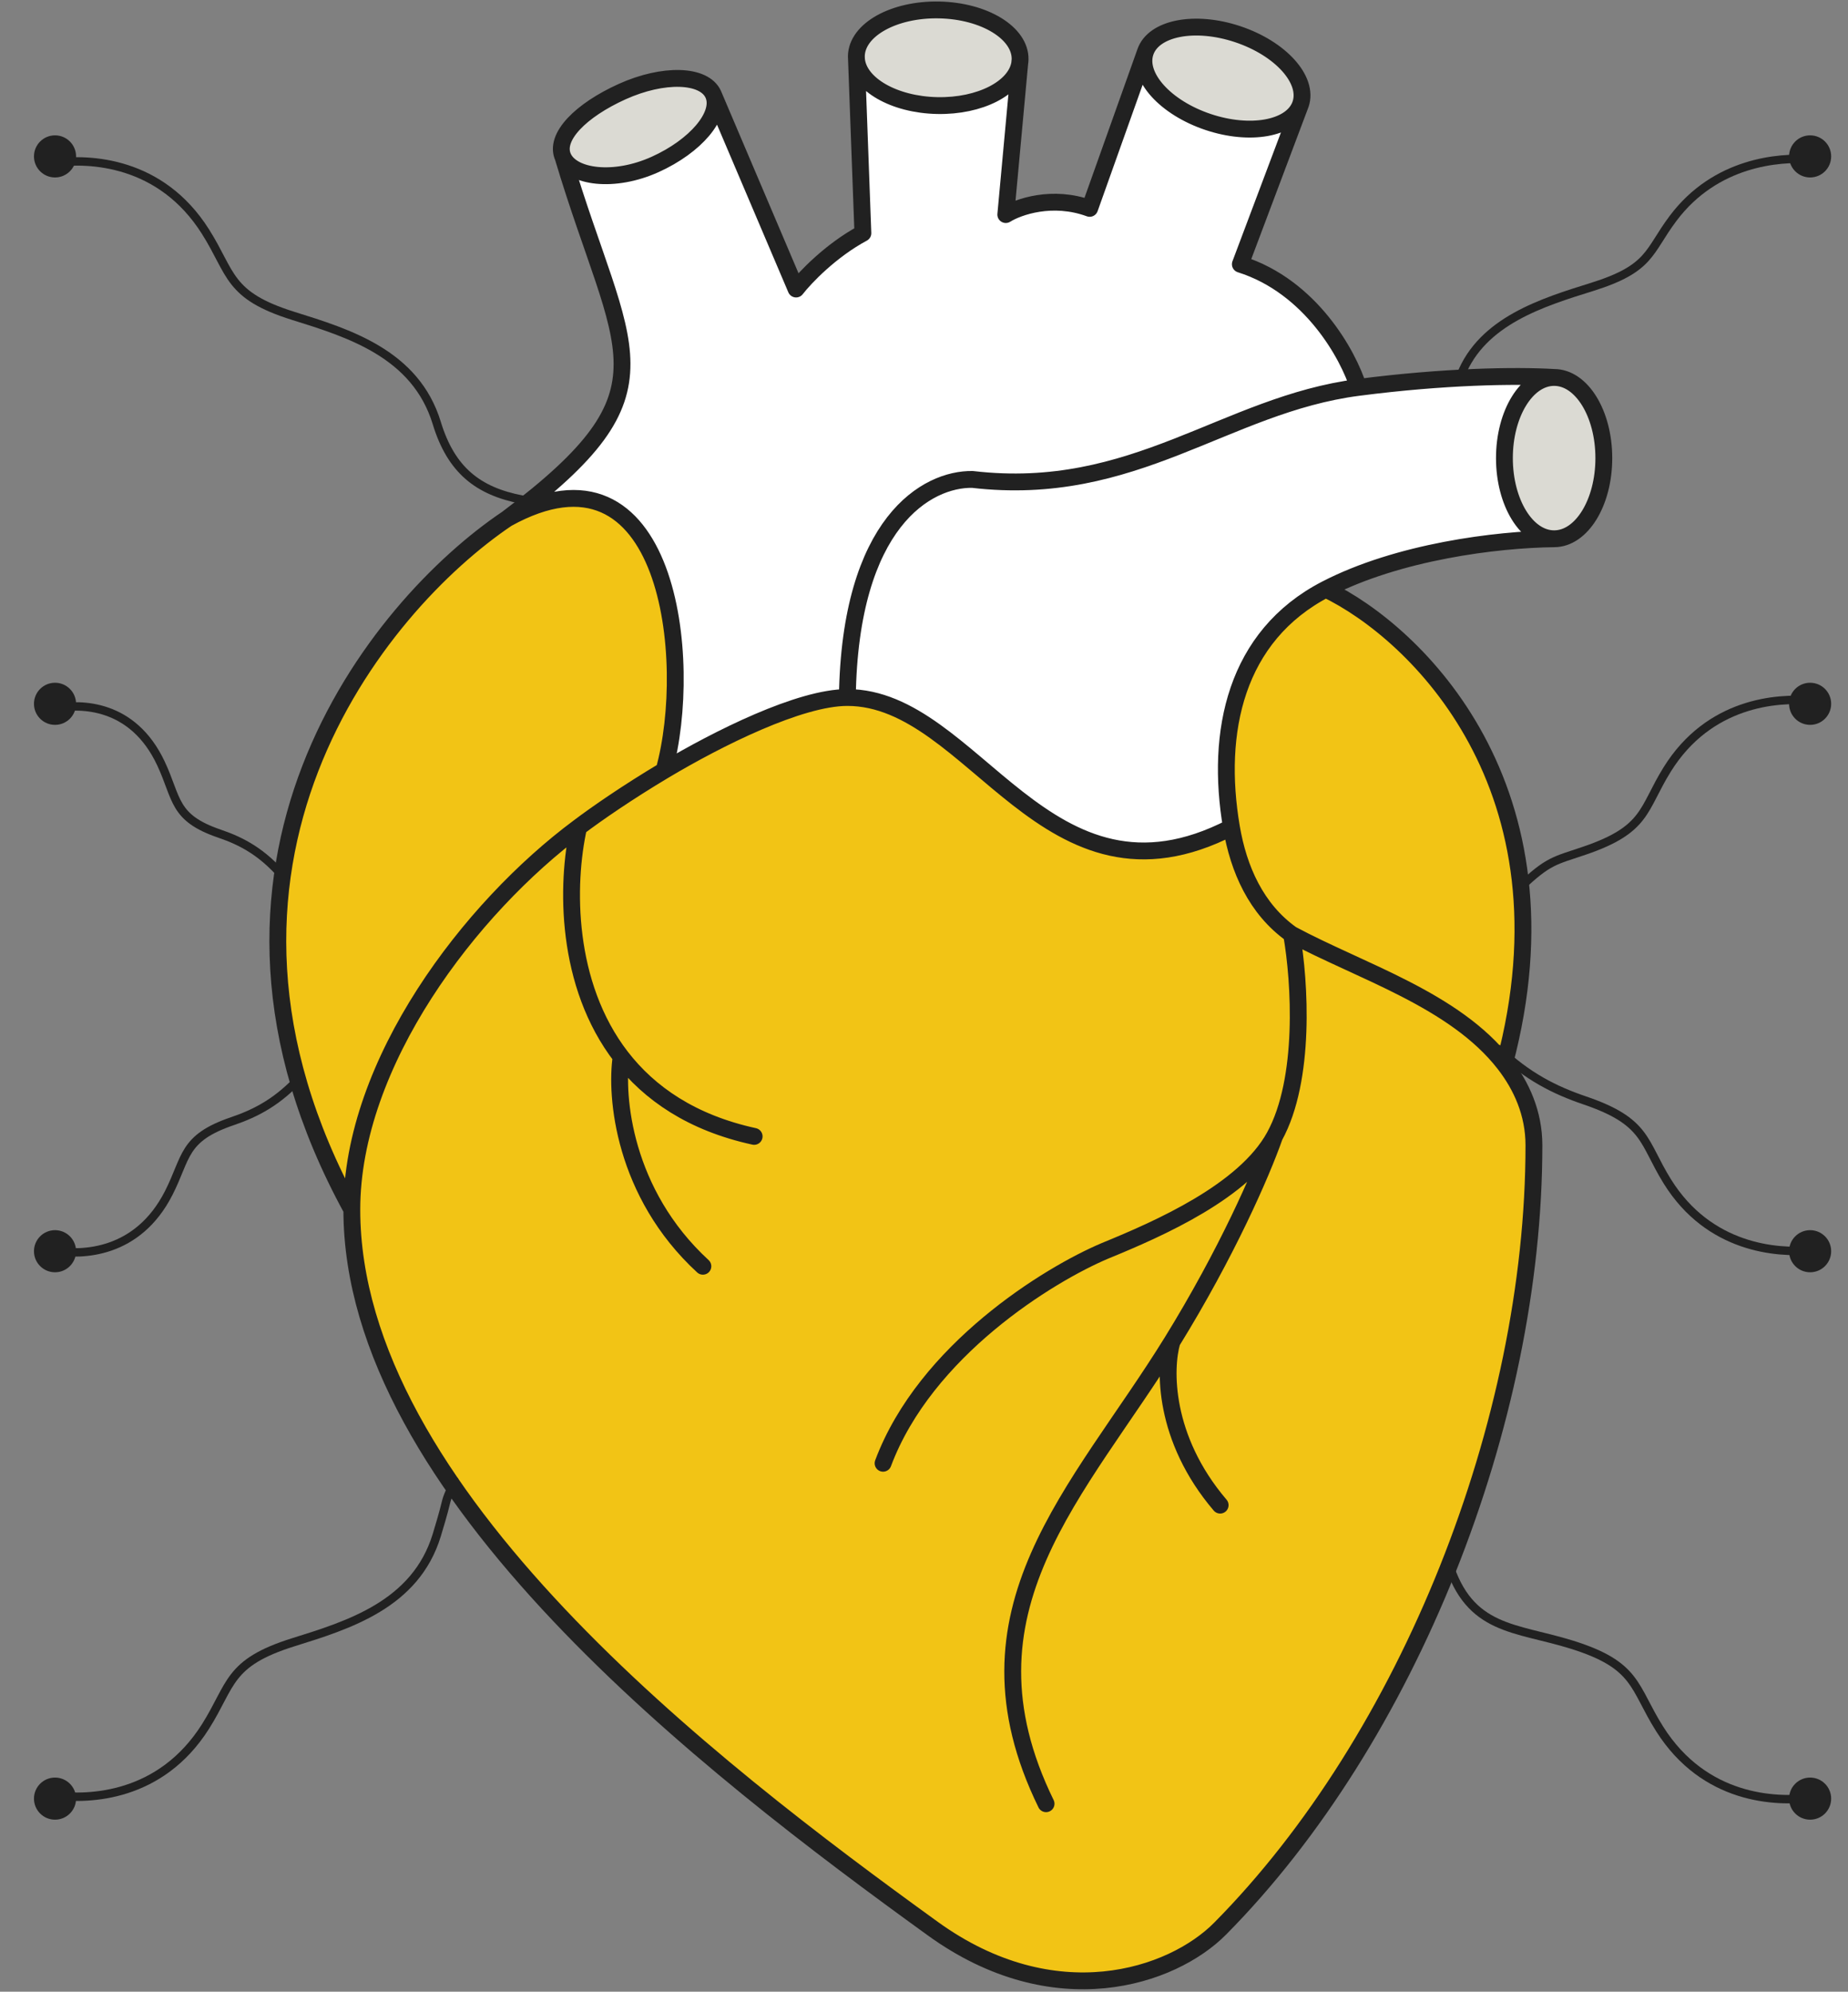
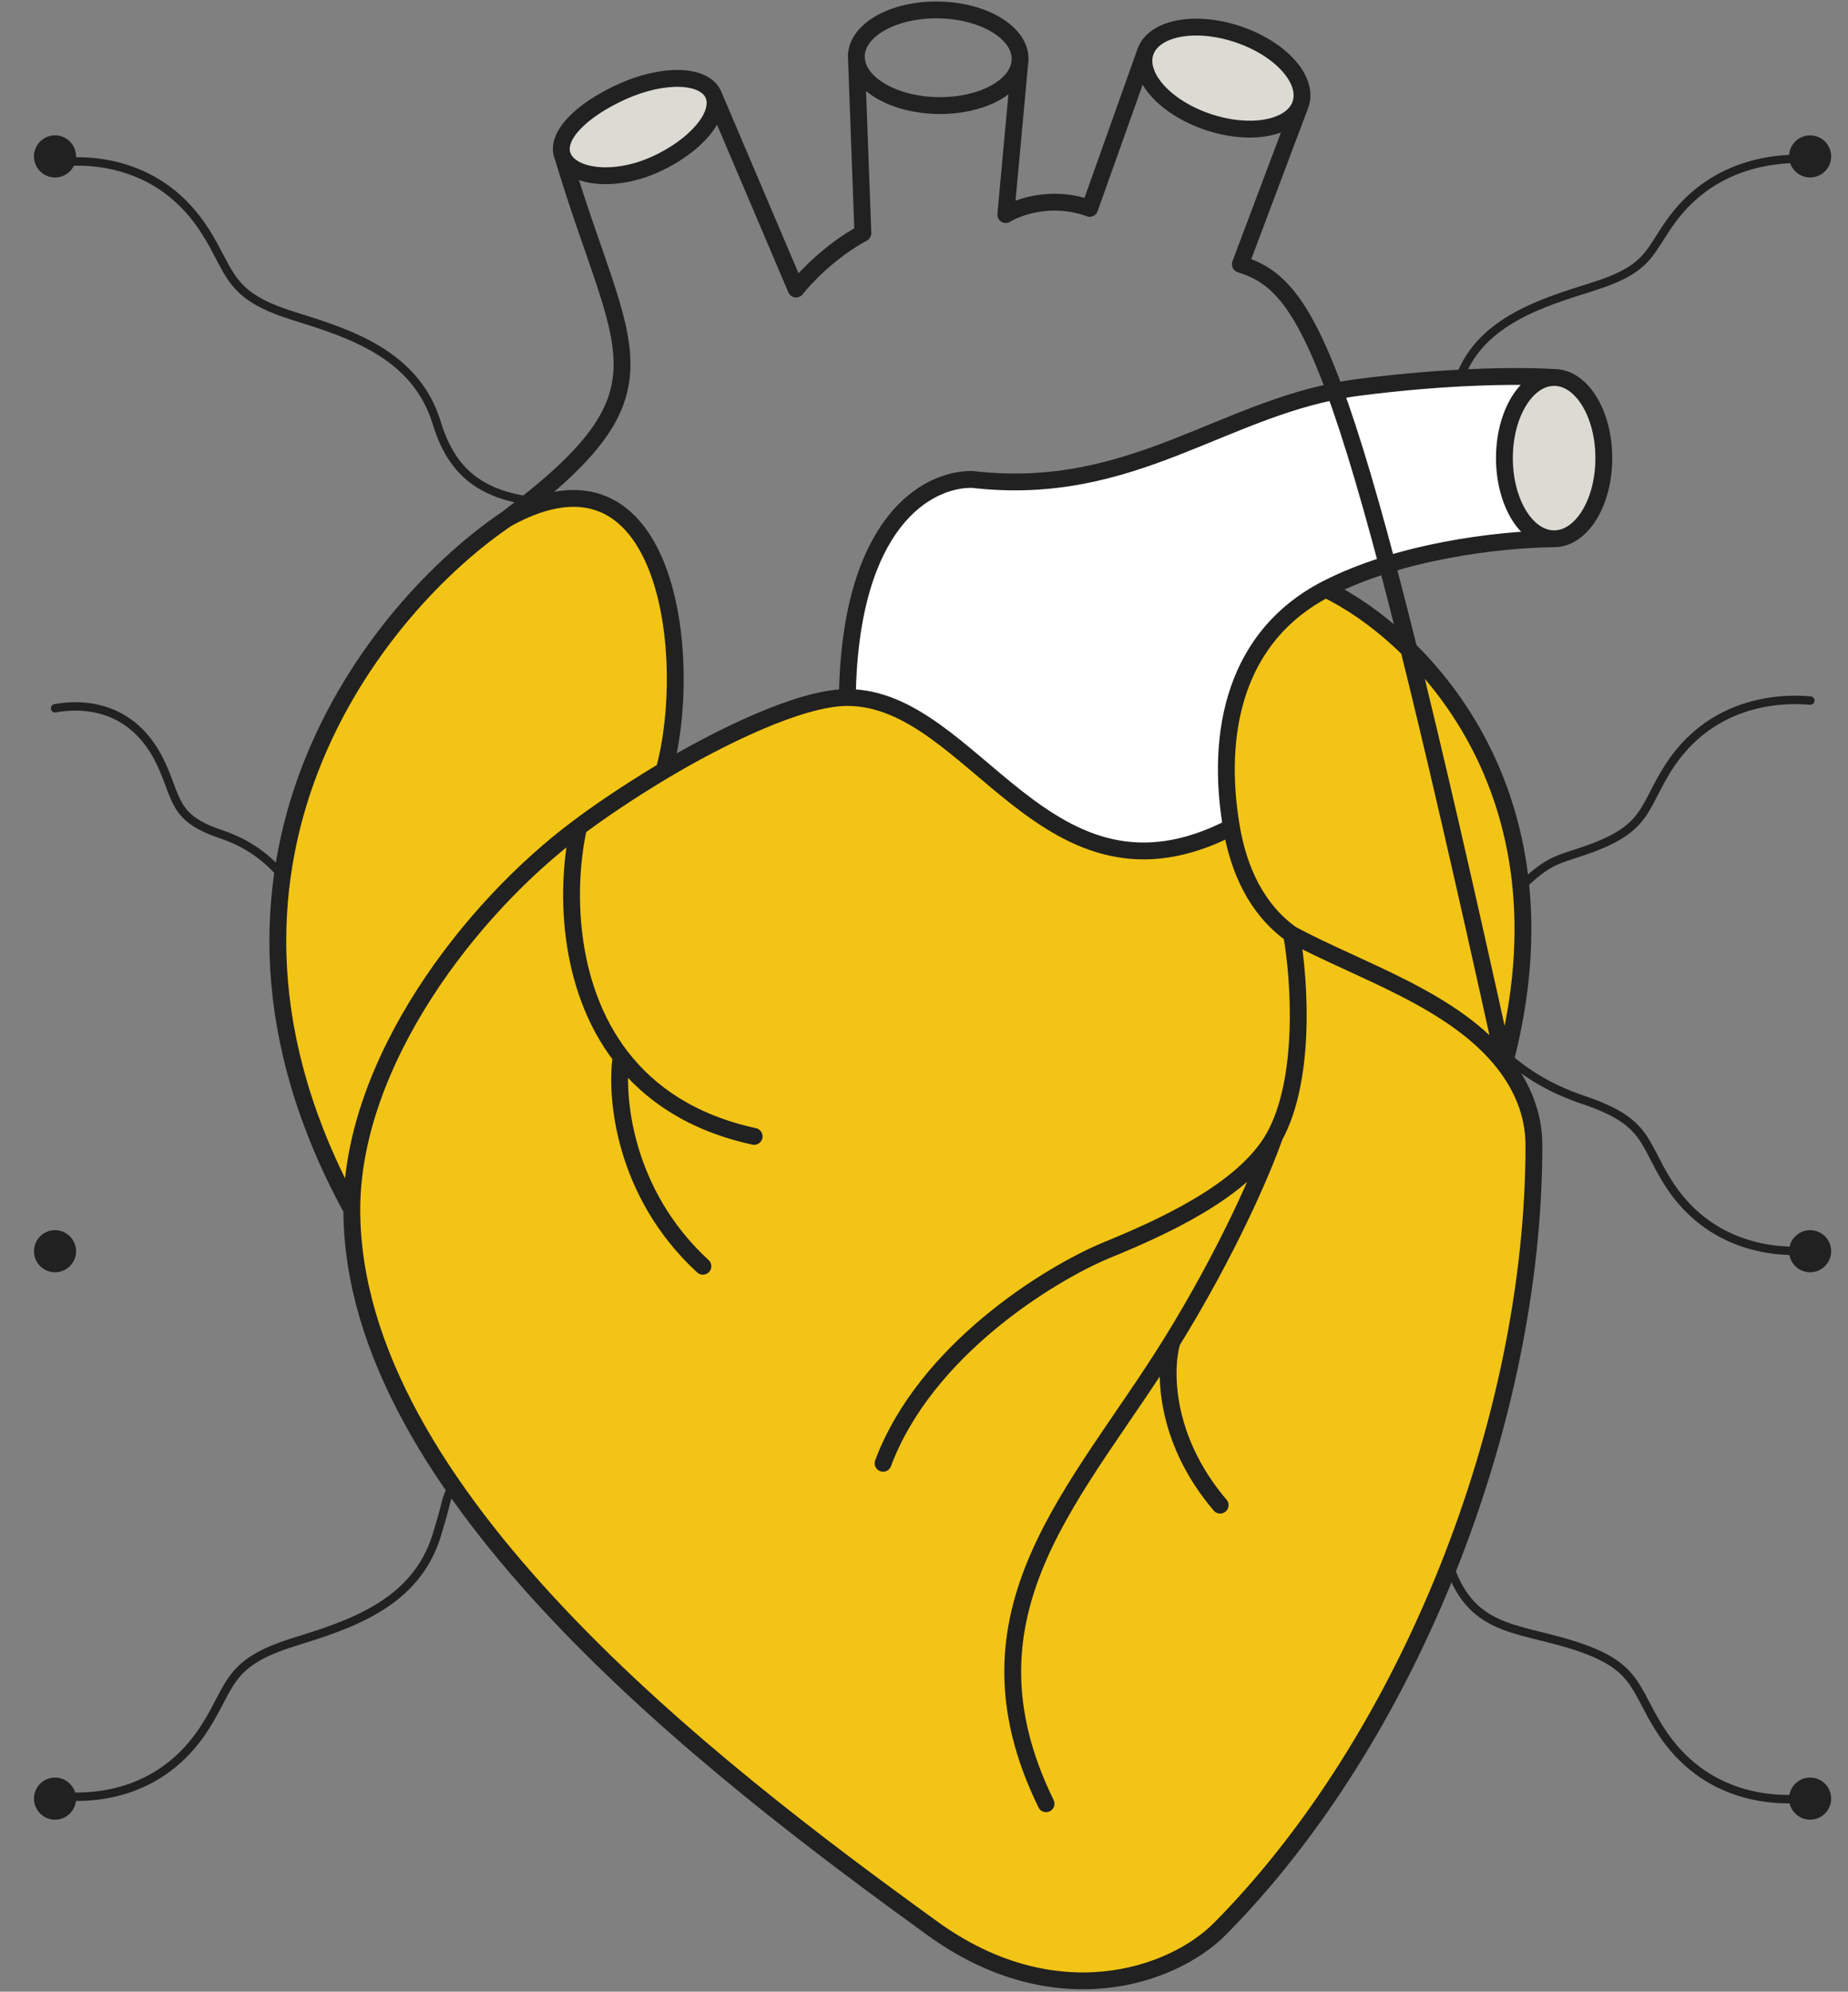
<svg xmlns="http://www.w3.org/2000/svg" width="439" height="473" viewBox="0 0 439 473" fill="none">
  <rect x="0" y="0" width="439" height="473" fill="#808080" stroke="none" />
  <path d="M380.996 108.793C380.996 119.372 375.709 127.949 369.188 127.949C362.666 127.949 357.38 119.372 357.38 108.793C357.38 98.214 362.666 89.638 369.188 89.638C375.709 89.638 380.996 98.214 380.996 108.793Z" fill="#DBDAD3" />
  <path d="M294.013 8.116C304.203 11.514 310.901 18.939 308.973 24.702C308.922 24.852 308.867 25 308.806 25.145C306.533 30.561 296.956 32.294 287.031 28.985C276.841 25.587 270.143 18.161 272.071 12.398C273.999 6.636 283.822 4.718 294.013 8.116Z" fill="#DBDAD3" />
-   <path d="M223.11 2.363C233.852 2.582 242.455 7.844 242.326 14.115C242.319 14.439 242.29 14.759 242.237 15.075C241.282 20.879 232.83 25.279 222.644 25.071C212.349 24.86 204.017 20.017 203.457 14.094C203.433 13.837 203.423 13.579 203.429 13.319C203.557 7.048 212.369 2.143 223.11 2.363Z" fill="#DBDAD3" />
  <path d="M147.796 21.756C157.585 17.336 167.274 17.624 169.438 22.4C169.468 22.467 169.497 22.534 169.524 22.602C171.429 27.384 165.285 34.693 155.633 39.051C145.844 43.471 135.926 42.104 133.762 37.328C131.598 32.552 138.007 26.176 147.796 21.756Z" fill="#DBDAD3" />
  <path d="M306.826 221.884C298.408 215.9 294.233 206.444 292.534 196.466C248.503 219.203 231.496 165.645 201.29 165.645C189.996 165.645 170.598 175.318 157.747 182.986C149.09 188.151 141.769 193.206 137.452 196.466C111.678 215.614 83.577 252.355 83.577 287.258C83.577 354.355 168.57 419.708 221.585 458.013C250.496 478.901 278.412 469.565 289.851 458.013C334.496 412.926 364.391 337.855 364.391 271.983C364.391 264.349 361.41 257.86 357.38 252.663C345.564 237.429 323.194 230.683 306.826 221.884Z" fill="#F2C415" />
  <path d="M369.188 127.949C362.666 127.949 357.38 119.372 357.38 108.793C357.38 98.214 362.666 89.638 369.188 89.638C359.847 89.089 342.999 89.375 322.693 92.001C290.996 96.099 269.496 118.355 230.996 113.855C220.295 113.692 201.88 123.897 201.29 165.645C231.496 165.645 248.503 219.203 292.534 196.466C288.676 173.814 293.478 151.047 314.944 139.926C332.125 131.026 355.474 128.106 369.188 127.949Z" fill="white" />
  <path d="M306.826 221.884C323.194 230.683 345.564 237.429 357.38 252.663C374.797 187.109 336.346 150.191 314.944 139.926C293.478 151.047 288.676 173.814 292.534 196.466C294.233 206.444 298.408 215.9 306.826 221.884Z" fill="#F2C415" />
  <path d="M137.452 196.466C141.769 193.206 149.09 188.151 157.747 182.986C164.996 156.855 158.996 101.855 120.478 123.159C89.604 143.925 39.001 205.817 83.577 287.258C83.577 252.355 111.678 215.614 137.452 196.466Z" fill="#F2C415" />
-   <path d="M189.113 68.64L169.524 22.602C171.429 27.384 165.285 34.693 155.633 39.051C145.844 43.471 135.926 42.104 133.762 37.328C147.796 84.356 161.496 92.356 120.478 123.159C158.996 101.855 164.996 156.855 157.747 182.986C170.598 175.318 189.996 165.645 201.29 165.645C201.88 123.897 220.295 113.692 230.996 113.855C269.496 118.355 290.996 96.099 322.693 92.001C320.356 84.459 311.476 68.05 294.649 62.746L308.806 25.145C306.533 30.561 296.956 32.294 287.031 28.985C276.841 25.587 270.143 18.161 272.071 12.398L258.855 49.485C249.999 46.243 241.881 49.116 238.929 50.958L242.237 15.075C241.282 20.879 232.83 25.279 222.644 25.071C212.349 24.86 204.017 20.017 203.457 14.094L204.98 55.379C197.305 59.505 191.204 65.939 189.113 68.64Z" fill="white" />
-   <path d="M169.438 22.4C167.274 17.624 157.585 17.336 147.796 21.756C138.007 26.176 131.598 32.552 133.762 37.328M169.438 22.4C169.468 22.467 169.497 22.534 169.524 22.602M169.438 22.4L169.524 22.602M203.429 13.319C203.557 7.048 212.369 2.143 223.11 2.363C233.852 2.582 242.455 7.844 242.326 14.115M203.429 13.319C203.423 13.579 203.433 13.837 203.457 14.094M203.429 13.319L203.457 14.094M242.326 14.115C242.319 14.439 242.29 14.759 242.237 15.075M242.326 14.115L242.237 15.075M272.071 12.398L258.855 49.485C249.999 46.243 241.881 49.116 238.929 50.958L242.237 15.075M272.071 12.398C270.143 18.161 276.841 25.587 287.031 28.985C296.956 32.294 306.533 30.561 308.806 25.145M272.071 12.398C273.999 6.636 283.822 4.718 294.013 8.116C304.203 11.514 310.901 18.939 308.973 24.702M369.188 127.949C375.709 127.949 380.996 119.372 380.996 108.793C380.996 98.214 375.709 89.638 369.188 89.638M369.188 127.949C362.666 127.949 357.38 119.372 357.38 108.793C357.38 98.214 362.666 89.638 369.188 89.638M369.188 127.949C355.474 128.106 332.125 131.026 314.944 139.926M369.188 89.638C359.847 89.089 342.999 89.375 322.693 92.001M306.826 221.884C298.408 215.9 294.233 206.444 292.534 196.466M306.826 221.884C308.813 233.262 310.195 256.335 302.767 269.876M306.826 221.884C323.194 230.683 345.564 237.429 357.38 252.663M137.452 196.466C134.425 210.07 134.282 233.789 147.556 250.986M137.452 196.466C141.769 193.206 149.09 188.151 157.747 182.986M137.452 196.466C111.678 215.614 83.577 252.355 83.577 287.258M292.534 196.466C288.676 173.814 293.478 151.047 314.944 139.926M292.534 196.466C248.503 219.203 231.496 165.645 201.29 165.645M209.777 347.5C219.814 320.682 249.138 302.681 262.545 297.033C275.416 291.761 295.627 282.892 302.767 269.876M302.767 269.876C299.65 278.755 291.377 297.642 278.412 318.634M248.496 428.355C225.996 382.355 256.351 354.355 278.412 318.634M278.412 318.634C276.567 324.941 276.272 341.532 289.851 357.446M179.15 269.876C164.322 266.648 154.239 259.643 147.556 250.986M147.556 250.986C146.156 260.318 148.079 283.329 166.972 300.716M201.29 165.645C201.88 123.897 220.295 113.692 230.996 113.855C269.496 118.355 290.996 96.099 322.693 92.001M201.29 165.645C189.996 165.645 170.598 175.318 157.747 182.986M157.747 182.986C164.996 156.855 158.996 101.855 120.478 123.159M120.478 123.159C89.604 143.925 39.001 205.817 83.577 287.258M120.478 123.159C161.496 92.356 147.796 84.356 133.762 37.328M83.577 287.258C83.577 354.355 168.57 419.708 221.585 458.013C250.496 478.901 278.412 469.565 289.851 458.013C334.496 412.926 364.391 337.855 364.391 271.983C364.391 264.349 361.41 257.86 357.38 252.663M322.693 92.001C320.356 84.459 311.476 68.05 294.649 62.746L308.806 25.145M308.973 24.702C308.922 24.852 308.867 25 308.806 25.145M308.973 24.702L308.806 25.145M133.762 37.328C135.926 42.104 145.844 43.471 155.633 39.051C165.285 34.693 171.429 27.384 169.524 22.602M314.944 139.926C336.346 150.191 374.797 187.109 357.38 252.663M169.524 22.602L189.113 68.64C191.204 65.939 197.305 59.505 204.98 55.379L203.457 14.094M242.237 15.075C241.282 20.879 232.83 25.279 222.644 25.071C212.349 24.86 204.017 20.017 203.457 14.094" stroke="#212121" stroke-width="4" stroke-linecap="round" stroke-linejoin="round" />
+   <path d="M169.438 22.4C167.274 17.624 157.585 17.336 147.796 21.756C138.007 26.176 131.598 32.552 133.762 37.328M169.438 22.4C169.468 22.467 169.497 22.534 169.524 22.602M169.438 22.4L169.524 22.602M203.429 13.319C203.557 7.048 212.369 2.143 223.11 2.363C233.852 2.582 242.455 7.844 242.326 14.115M203.429 13.319C203.423 13.579 203.433 13.837 203.457 14.094M203.429 13.319L203.457 14.094M242.326 14.115C242.319 14.439 242.29 14.759 242.237 15.075M242.326 14.115L242.237 15.075M272.071 12.398L258.855 49.485C249.999 46.243 241.881 49.116 238.929 50.958L242.237 15.075M272.071 12.398C270.143 18.161 276.841 25.587 287.031 28.985C296.956 32.294 306.533 30.561 308.806 25.145M272.071 12.398C273.999 6.636 283.822 4.718 294.013 8.116C304.203 11.514 310.901 18.939 308.973 24.702M369.188 127.949C375.709 127.949 380.996 119.372 380.996 108.793C380.996 98.214 375.709 89.638 369.188 89.638M369.188 127.949C362.666 127.949 357.38 119.372 357.38 108.793C357.38 98.214 362.666 89.638 369.188 89.638M369.188 127.949C355.474 128.106 332.125 131.026 314.944 139.926M369.188 89.638C359.847 89.089 342.999 89.375 322.693 92.001M306.826 221.884C298.408 215.9 294.233 206.444 292.534 196.466M306.826 221.884C308.813 233.262 310.195 256.335 302.767 269.876M306.826 221.884C323.194 230.683 345.564 237.429 357.38 252.663M137.452 196.466C134.425 210.07 134.282 233.789 147.556 250.986M137.452 196.466C141.769 193.206 149.09 188.151 157.747 182.986M137.452 196.466C111.678 215.614 83.577 252.355 83.577 287.258M292.534 196.466C288.676 173.814 293.478 151.047 314.944 139.926M292.534 196.466C248.503 219.203 231.496 165.645 201.29 165.645M209.777 347.5C219.814 320.682 249.138 302.681 262.545 297.033C275.416 291.761 295.627 282.892 302.767 269.876M302.767 269.876C299.65 278.755 291.377 297.642 278.412 318.634M248.496 428.355C225.996 382.355 256.351 354.355 278.412 318.634M278.412 318.634C276.567 324.941 276.272 341.532 289.851 357.446M179.15 269.876C164.322 266.648 154.239 259.643 147.556 250.986M147.556 250.986C146.156 260.318 148.079 283.329 166.972 300.716M201.29 165.645C201.88 123.897 220.295 113.692 230.996 113.855C269.496 118.355 290.996 96.099 322.693 92.001M201.29 165.645C189.996 165.645 170.598 175.318 157.747 182.986M157.747 182.986C164.996 156.855 158.996 101.855 120.478 123.159M120.478 123.159C89.604 143.925 39.001 205.817 83.577 287.258M120.478 123.159C161.496 92.356 147.796 84.356 133.762 37.328M83.577 287.258C83.577 354.355 168.57 419.708 221.585 458.013C250.496 478.901 278.412 469.565 289.851 458.013C334.496 412.926 364.391 337.855 364.391 271.983C364.391 264.349 361.41 257.86 357.38 252.663C320.356 84.459 311.476 68.05 294.649 62.746L308.806 25.145M308.973 24.702C308.922 24.852 308.867 25 308.806 25.145M308.973 24.702L308.806 25.145M133.762 37.328C135.926 42.104 145.844 43.471 155.633 39.051C165.285 34.693 171.429 27.384 169.524 22.602M314.944 139.926C336.346 150.191 374.797 187.109 357.38 252.663M169.524 22.602L189.113 68.64C191.204 65.939 197.305 59.505 204.98 55.379L203.457 14.094M242.237 15.075C241.282 20.879 232.83 25.279 222.644 25.071C212.349 24.86 204.017 20.017 203.457 14.094" stroke="#212121" stroke-width="4" stroke-linecap="round" stroke-linejoin="round" />
  <circle cx="430" cy="37.143" r="5" fill="#212121" />
-   <circle cx="430" cy="167.143" r="5" fill="#212121" />
  <circle cx="430" cy="297.143" r="5" fill="#212121" />
  <path d="M429.836 37.816C422.559 37.319 407.54 38.424 397.454 51.85C391.489 59.791 392.231 63.754 378.199 68.14C366.429 71.818 352.098 76.2 347 89.142" stroke="#212121" stroke-width="2" stroke-linecap="round" stroke-linejoin="round" />
  <path d="M430.096 426.943C421.835 428.003 404.906 427.428 394.263 410.601C387.969 400.648 389.034 395.468 373.41 390.585C359.996 386.393 349.024 387.34 343.996 370.855" stroke="#212121" stroke-width="2" stroke-linecap="round" stroke-linejoin="round" />
  <path d="M430.042 166.369C422.137 165.66 405.977 166.758 396.046 182.738C390.172 192.189 391.262 196.963 376.407 202.018C369.219 204.465 367.862 204.321 360.996 210.857" stroke="#212121" stroke-width="2" stroke-linecap="round" stroke-linejoin="round" />
  <path d="M430.04 296.923C422.145 297.629 406.007 296.528 396.086 280.578C390.218 271.145 391.306 266.381 376.47 261.333C369.291 258.889 362.857 255.668 355.999 249.143" stroke="#212121" stroke-width="2" stroke-linecap="round" stroke-linejoin="round" />
  <circle cx="430" cy="427.143" r="5" fill="#212121" />
  <circle cx="5" cy="5" r="5" transform="matrix(-1 0 0 1 18.07 32.143)" fill="#212121" />
-   <circle cx="5" cy="5" r="5" transform="matrix(-1 0 0 1 18.07 162.143)" fill="#212121" />
  <circle cx="5" cy="5" r="5" transform="matrix(-1 0 0 1 18.07 292.143)" fill="#212121" />
  <path d="M12.973 38.658C21.235 37.597 38.163 38.172 48.806 55C55.101 64.953 54.035 70.132 69.659 75.016C82.764 79.111 98.727 83.972 103.755 100.457C107.166 111.643 113.557 116.643 123.957 118.643" stroke="#212121" stroke-width="2" stroke-linecap="round" stroke-linejoin="round" />
  <path d="M12.974 426.371C21.235 427.431 38.163 426.856 48.807 410.029C55.101 400.076 54.036 394.896 69.66 390.013C82.764 385.917 98.728 381.057 103.755 364.571C107.167 353.386 104.955 358.642 107.955 351.643" stroke="#212121" stroke-width="2" stroke-linecap="round" stroke-linejoin="round" />
-   <path d="M13.086 297.084C19.562 298.101 32.686 297.805 40.062 283.355C44.424 274.809 43.32 270.309 55.202 266.265C60.951 264.309 66.058 261.591 71.36 255.807" stroke="#212121" stroke-width="2" stroke-linecap="round" stroke-linejoin="round" />
  <path d="M13.085 168.201C19.208 167.063 31.57 167.1 38.236 181.308C42.179 189.712 41.05 194.203 52.167 197.987C57.547 199.818 62.305 202.417 67.188 208.058" stroke="#212121" stroke-width="2" stroke-linecap="round" stroke-linejoin="round" />
  <circle cx="5" cy="5" r="5" transform="matrix(-1 0 0 1 18.07 422.143)" fill="#212121" />
</svg>